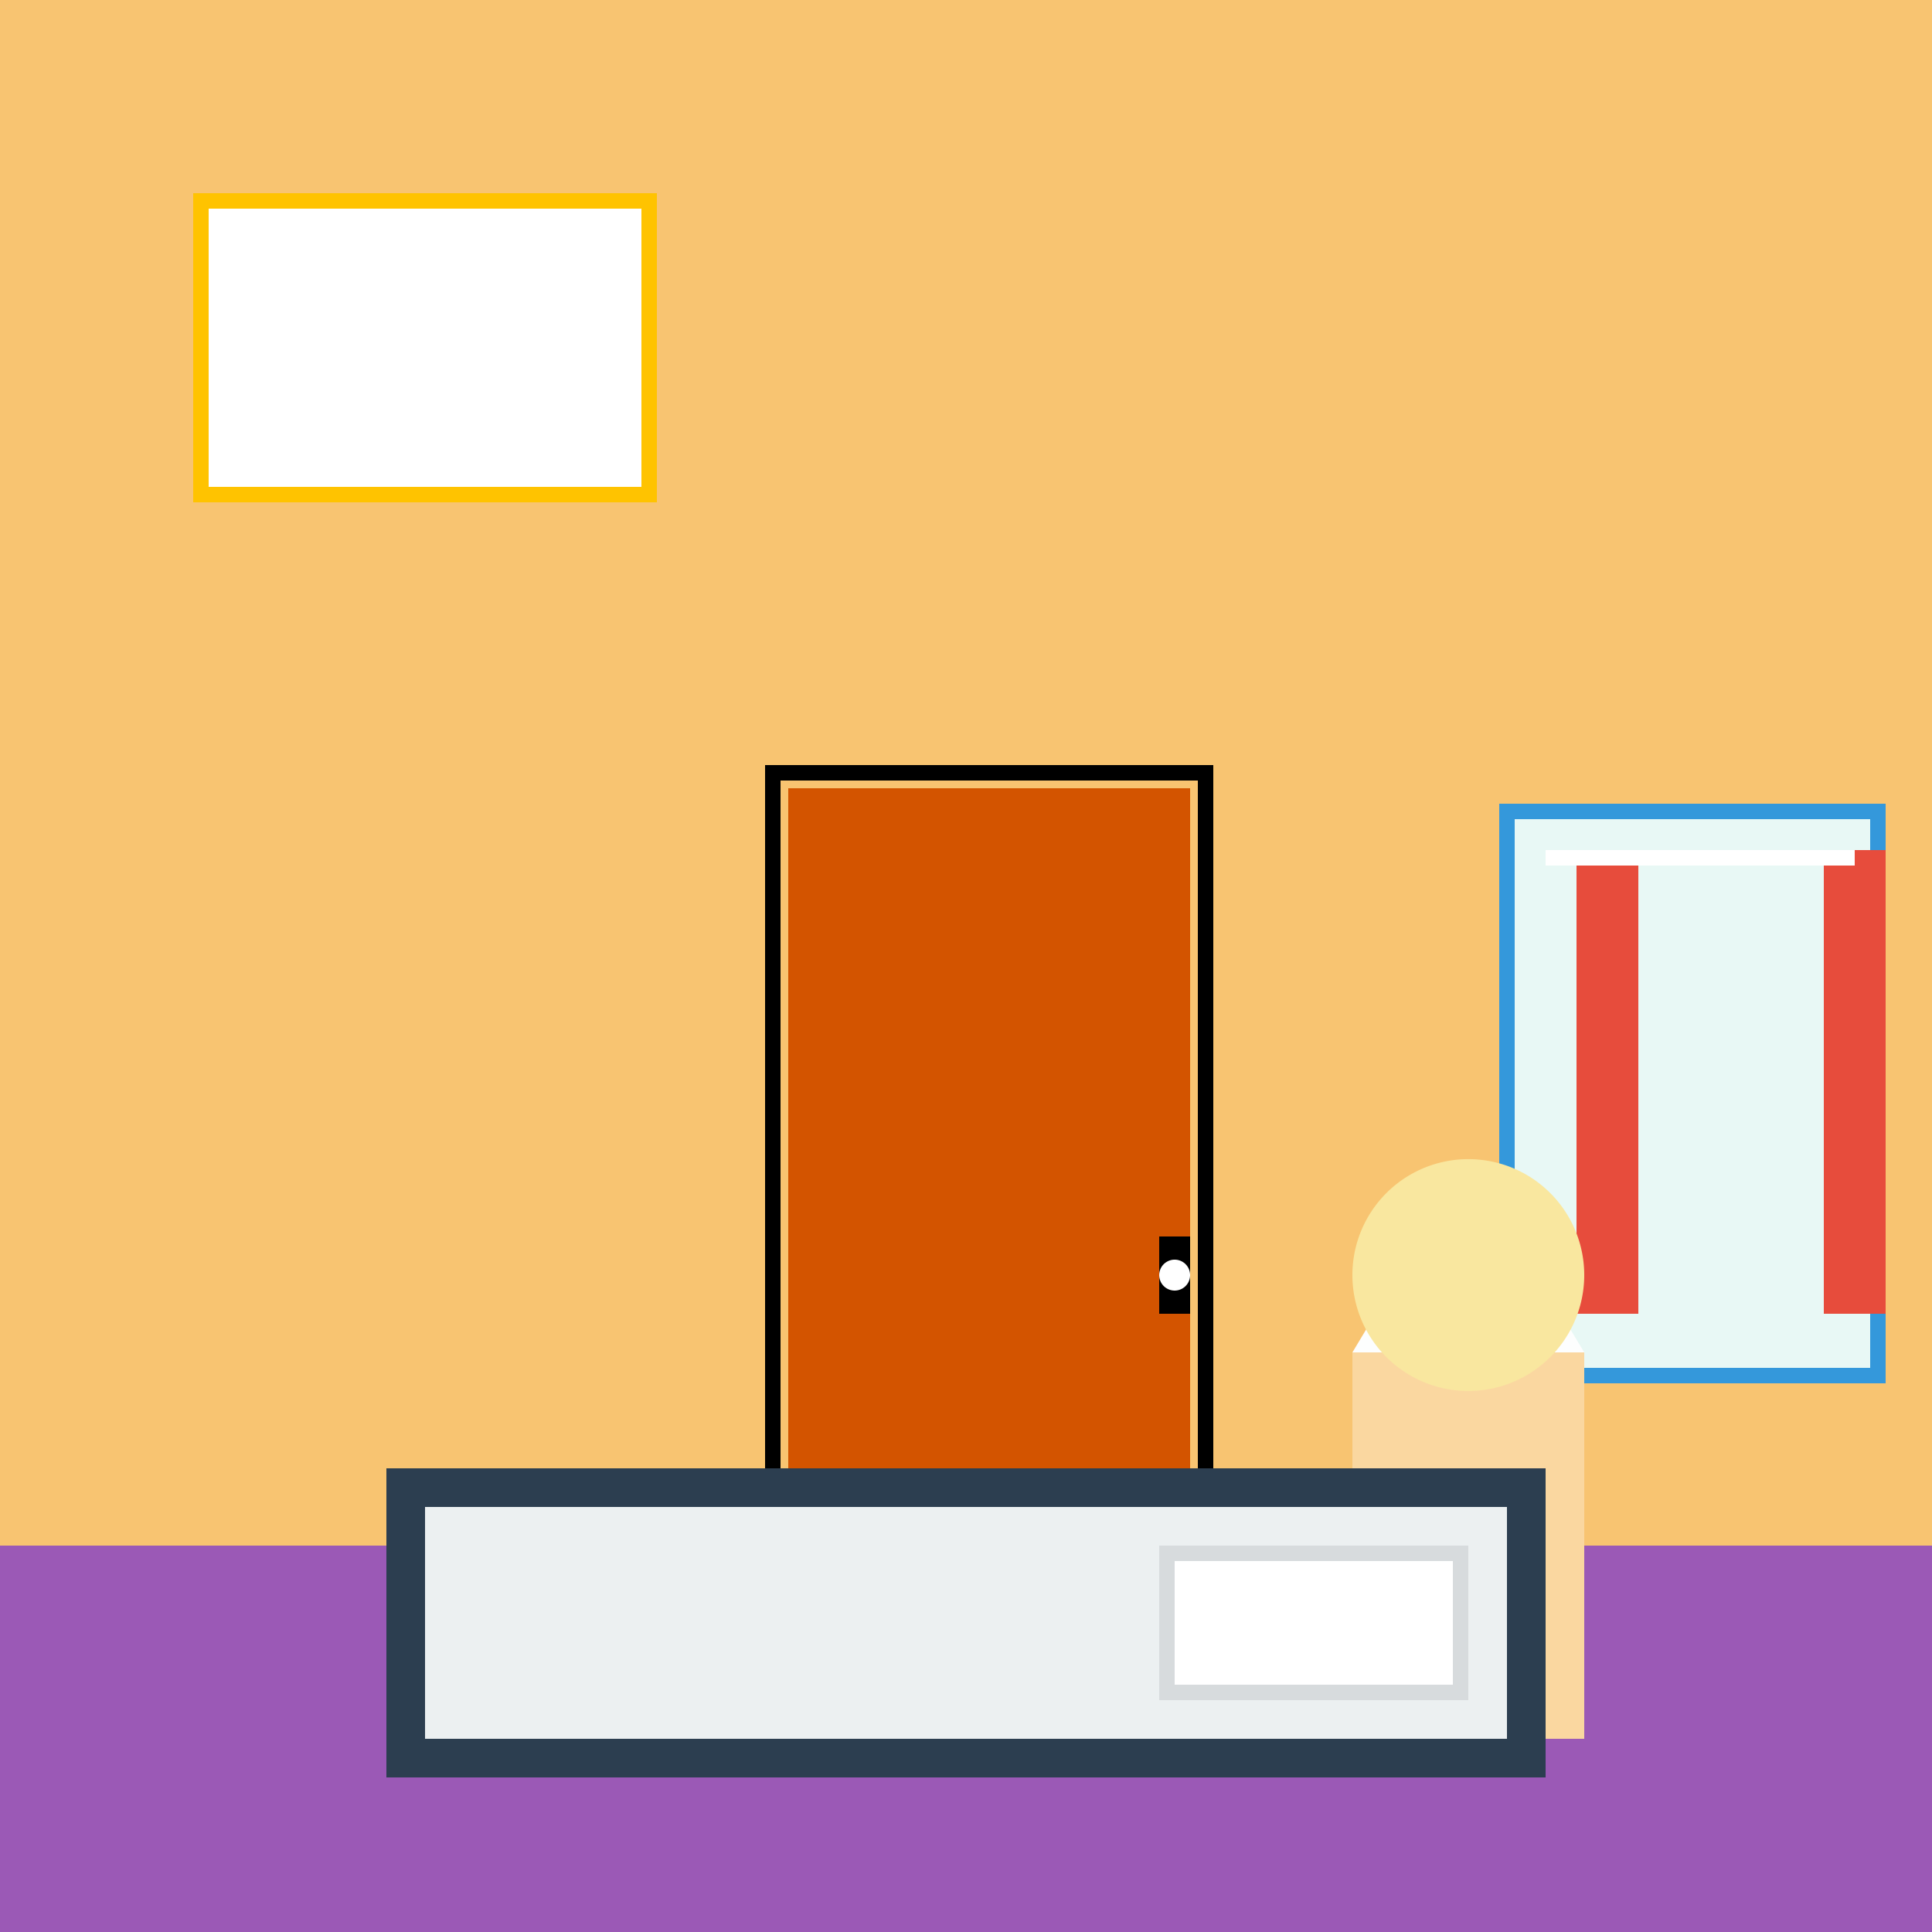
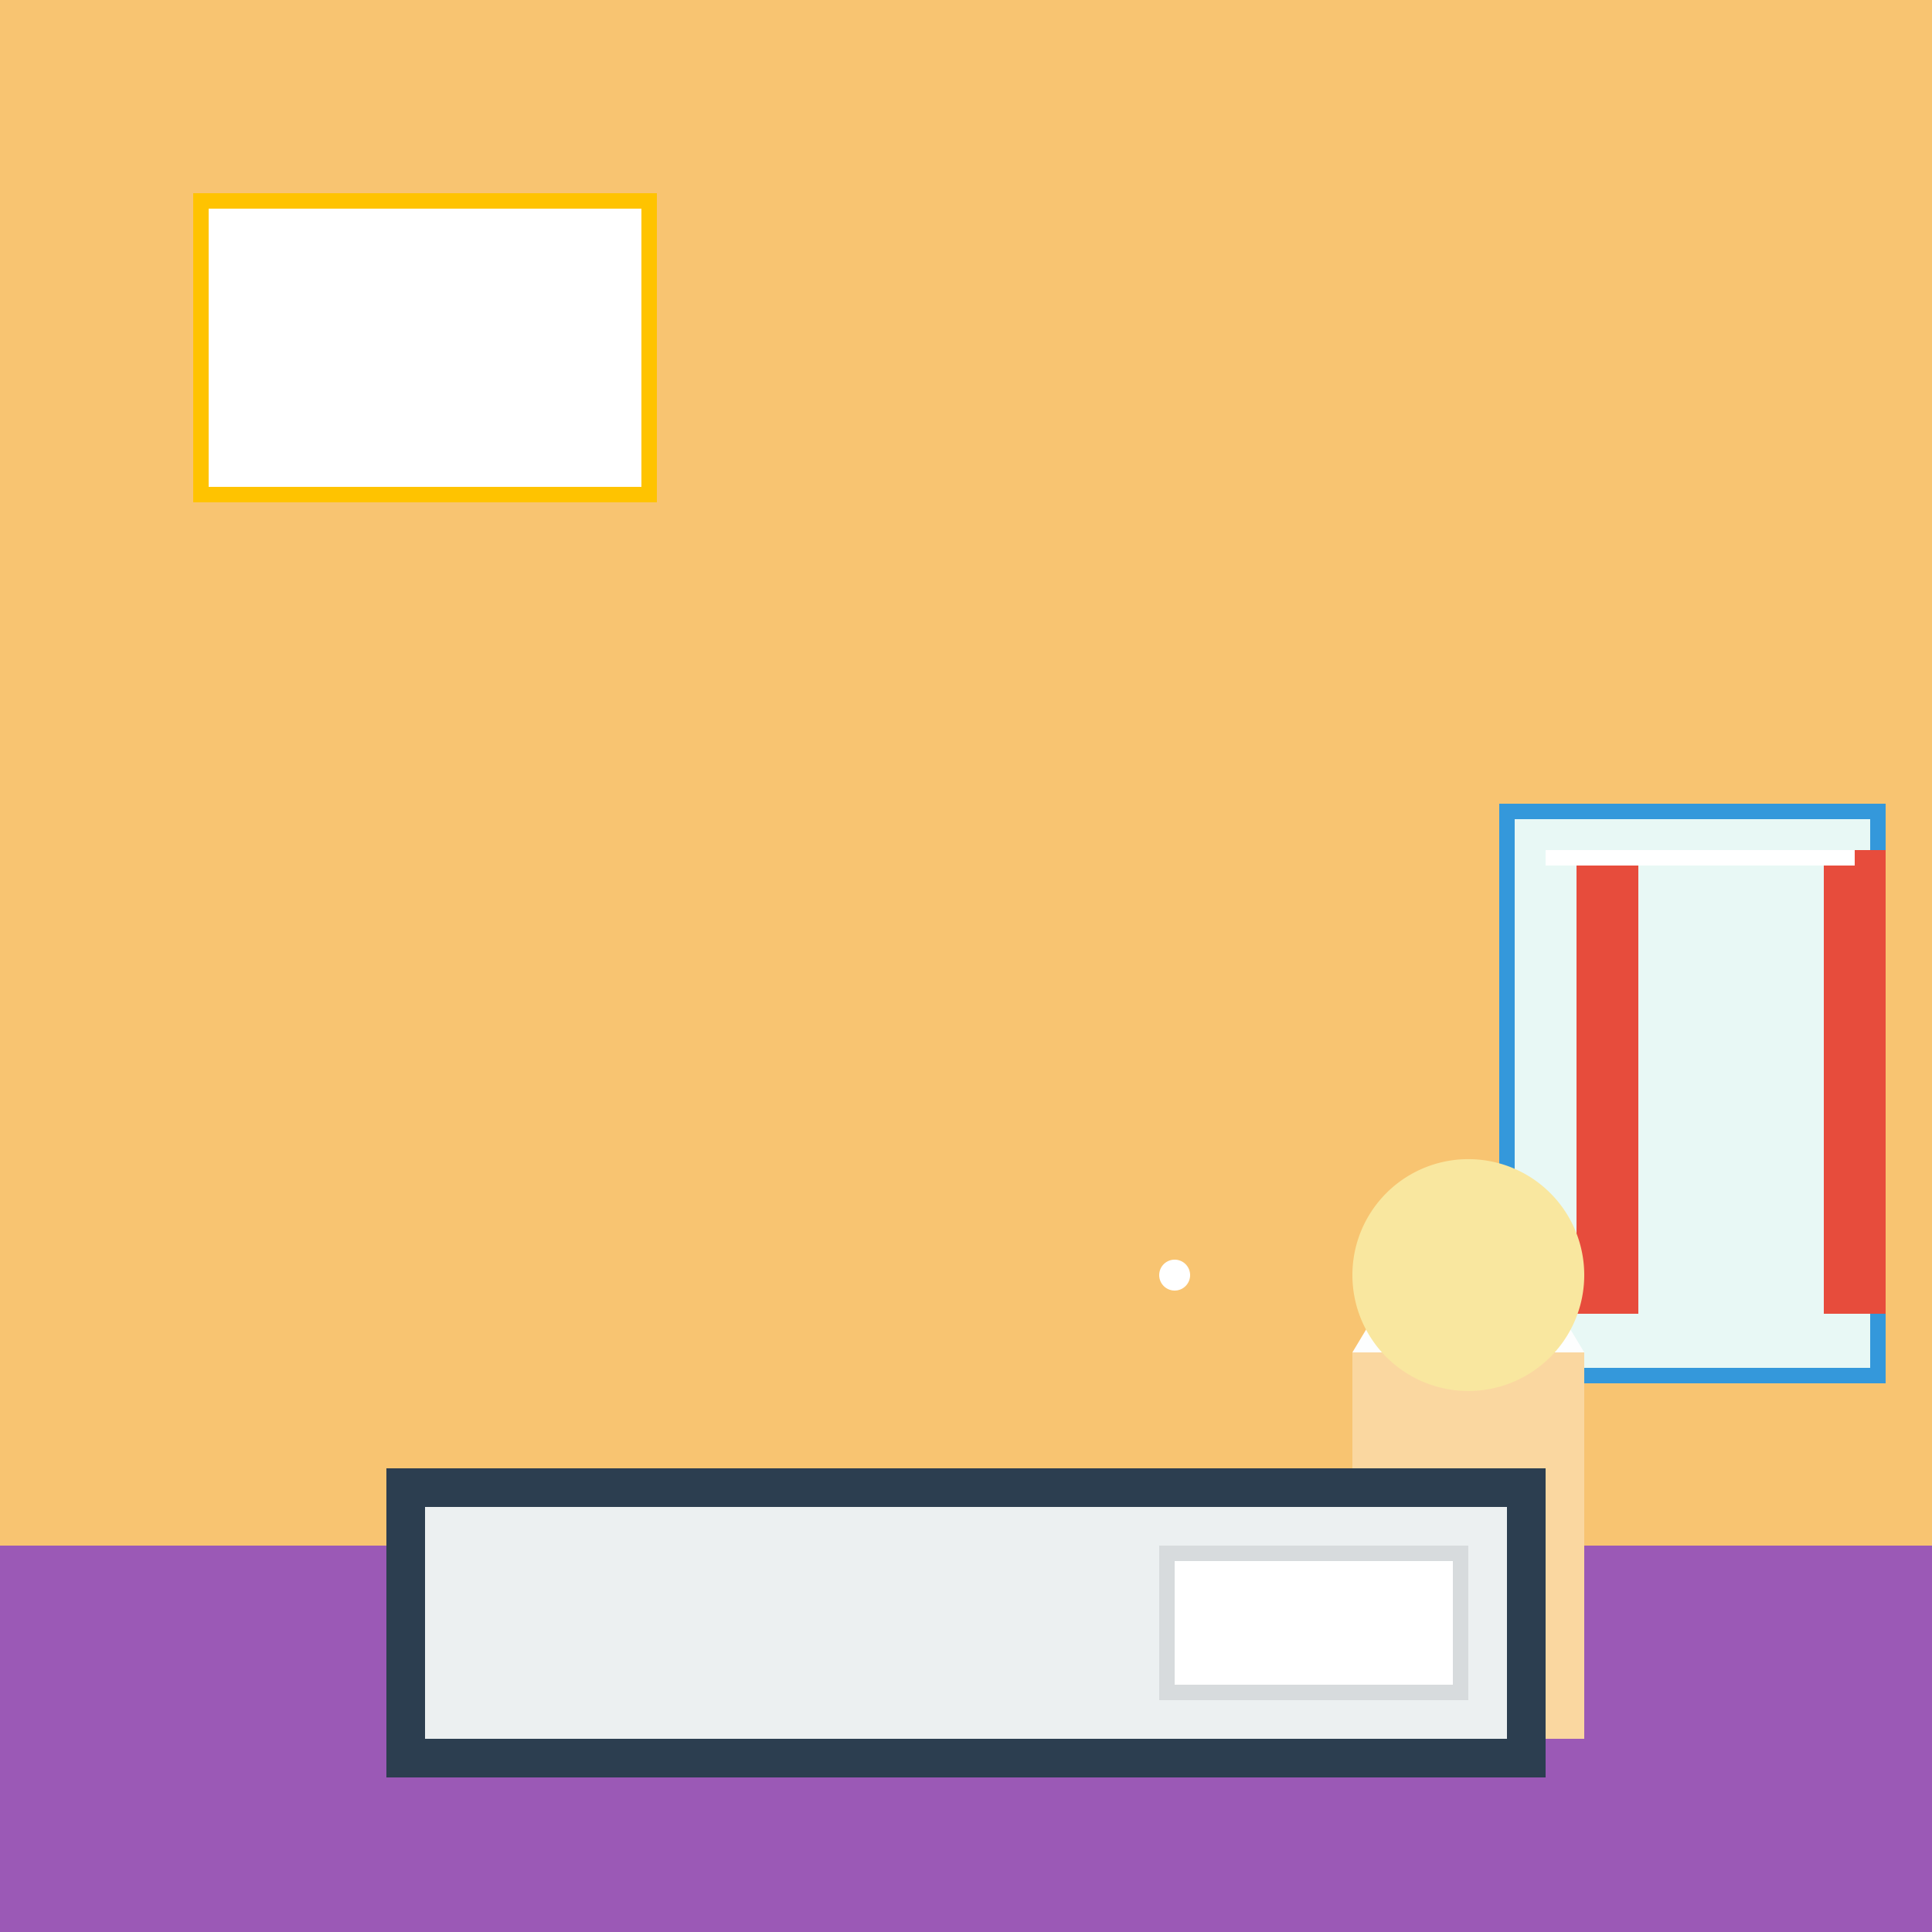
<svg xmlns="http://www.w3.org/2000/svg" width="500" height="500">
  <defs />
  <g>
    <rect fill="#F8C471" stroke="none" x="0" y="0" width="512" height="512" />
    <rect fill="#9B59B6" stroke="none" x="0" y="400" width="512" height="112" />
-     <rect fill="none" stroke="#000000" x="200" y="200" width="112" height="200" stroke-miterlimit="10" stroke-width="4" stroke-dasharray="" />
-     <rect fill="#D35400" stroke="none" x="204" y="204" width="104" height="196" />
-     <rect fill="#000000" stroke="none" x="300" y="320" width="8" height="20" />
    <path fill="#FFFFFF" stroke="none" paint-order="stroke fill markers" d=" M 308 330 A 4 4 0 1 1 308 329.996" />
    <rect fill="#3498DB" stroke="none" x="388" y="208" width="100" height="150" />
    <rect fill="#E8F8F5" stroke="none" x="392" y="212" width="92" height="142" />
    <rect fill="#E74C3C" stroke="none" x="408" y="220" width="16" height="120" />
    <rect fill="#E74C3C" stroke="none" x="472" y="220" width="16" height="120" />
    <rect fill="#FFFFFF" stroke="none" x="400" y="220" width="80" height="4" />
    <rect fill="#FFC300" stroke="none" x="50" y="50" width="120" height="80" />
    <rect fill="#FFFFFF" stroke="none" x="54" y="54" width="112" height="72" />
    <rect fill="#FAD7A0" stroke="none" x="350" y="350" width="60" height="100" />
    <path fill="#FDFEFE" stroke="none" paint-order="stroke fill markers" d=" M 350 350 L 380 300 L 410 350 Z" />
-     <path fill="#F9E79F" stroke="none" paint-order="stroke fill markers" d=" M 410 330 A 30 30 0 1 1 410 329.97 Z" />
+     <path fill="#F9E79F" stroke="none" paint-order="stroke fill markers" d=" M 410 330 A 30 30 0 1 1 410 329.97 " />
    <rect fill="#2C3E50" stroke="none" x="100" y="380" width="300" height="80" />
    <rect fill="#ECF0F1" stroke="none" x="110" y="390" width="280" height="60" />
    <rect fill="#D7DBDD" stroke="none" x="300" y="400" width="80" height="40" />
    <rect fill="#FFFFFF" stroke="none" x="304" y="404" width="72" height="32" />
  </g>
</svg>